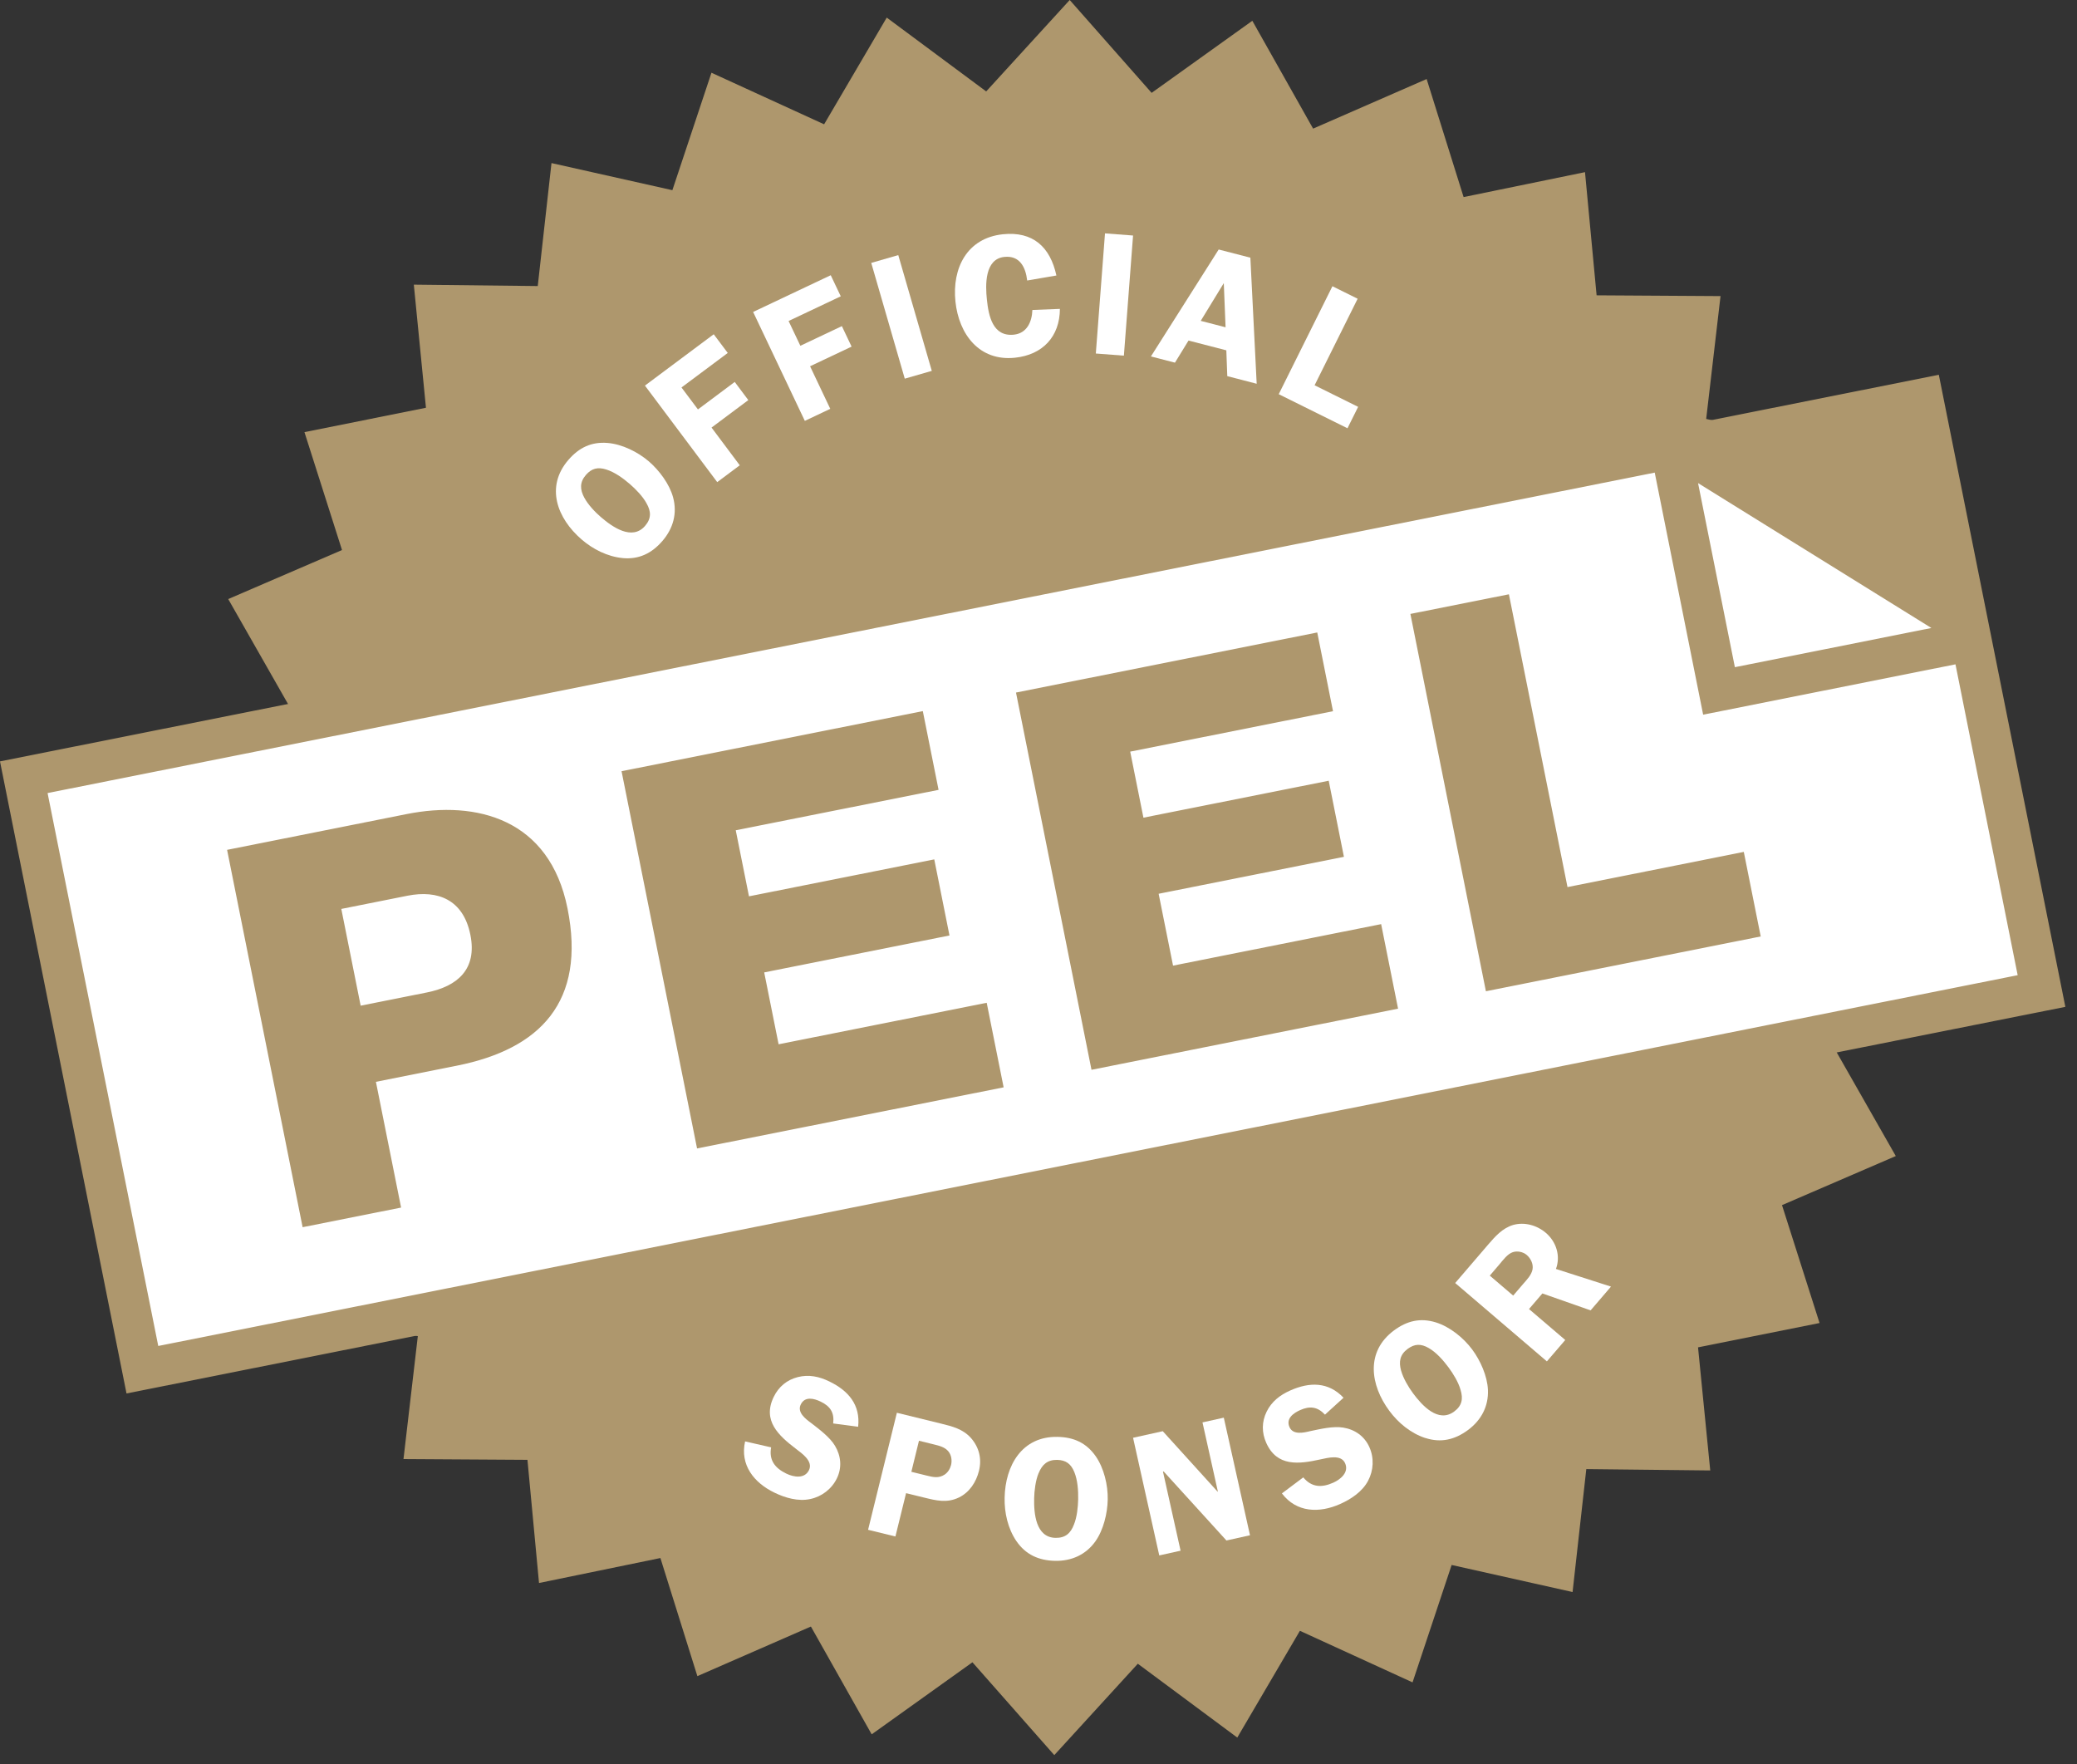
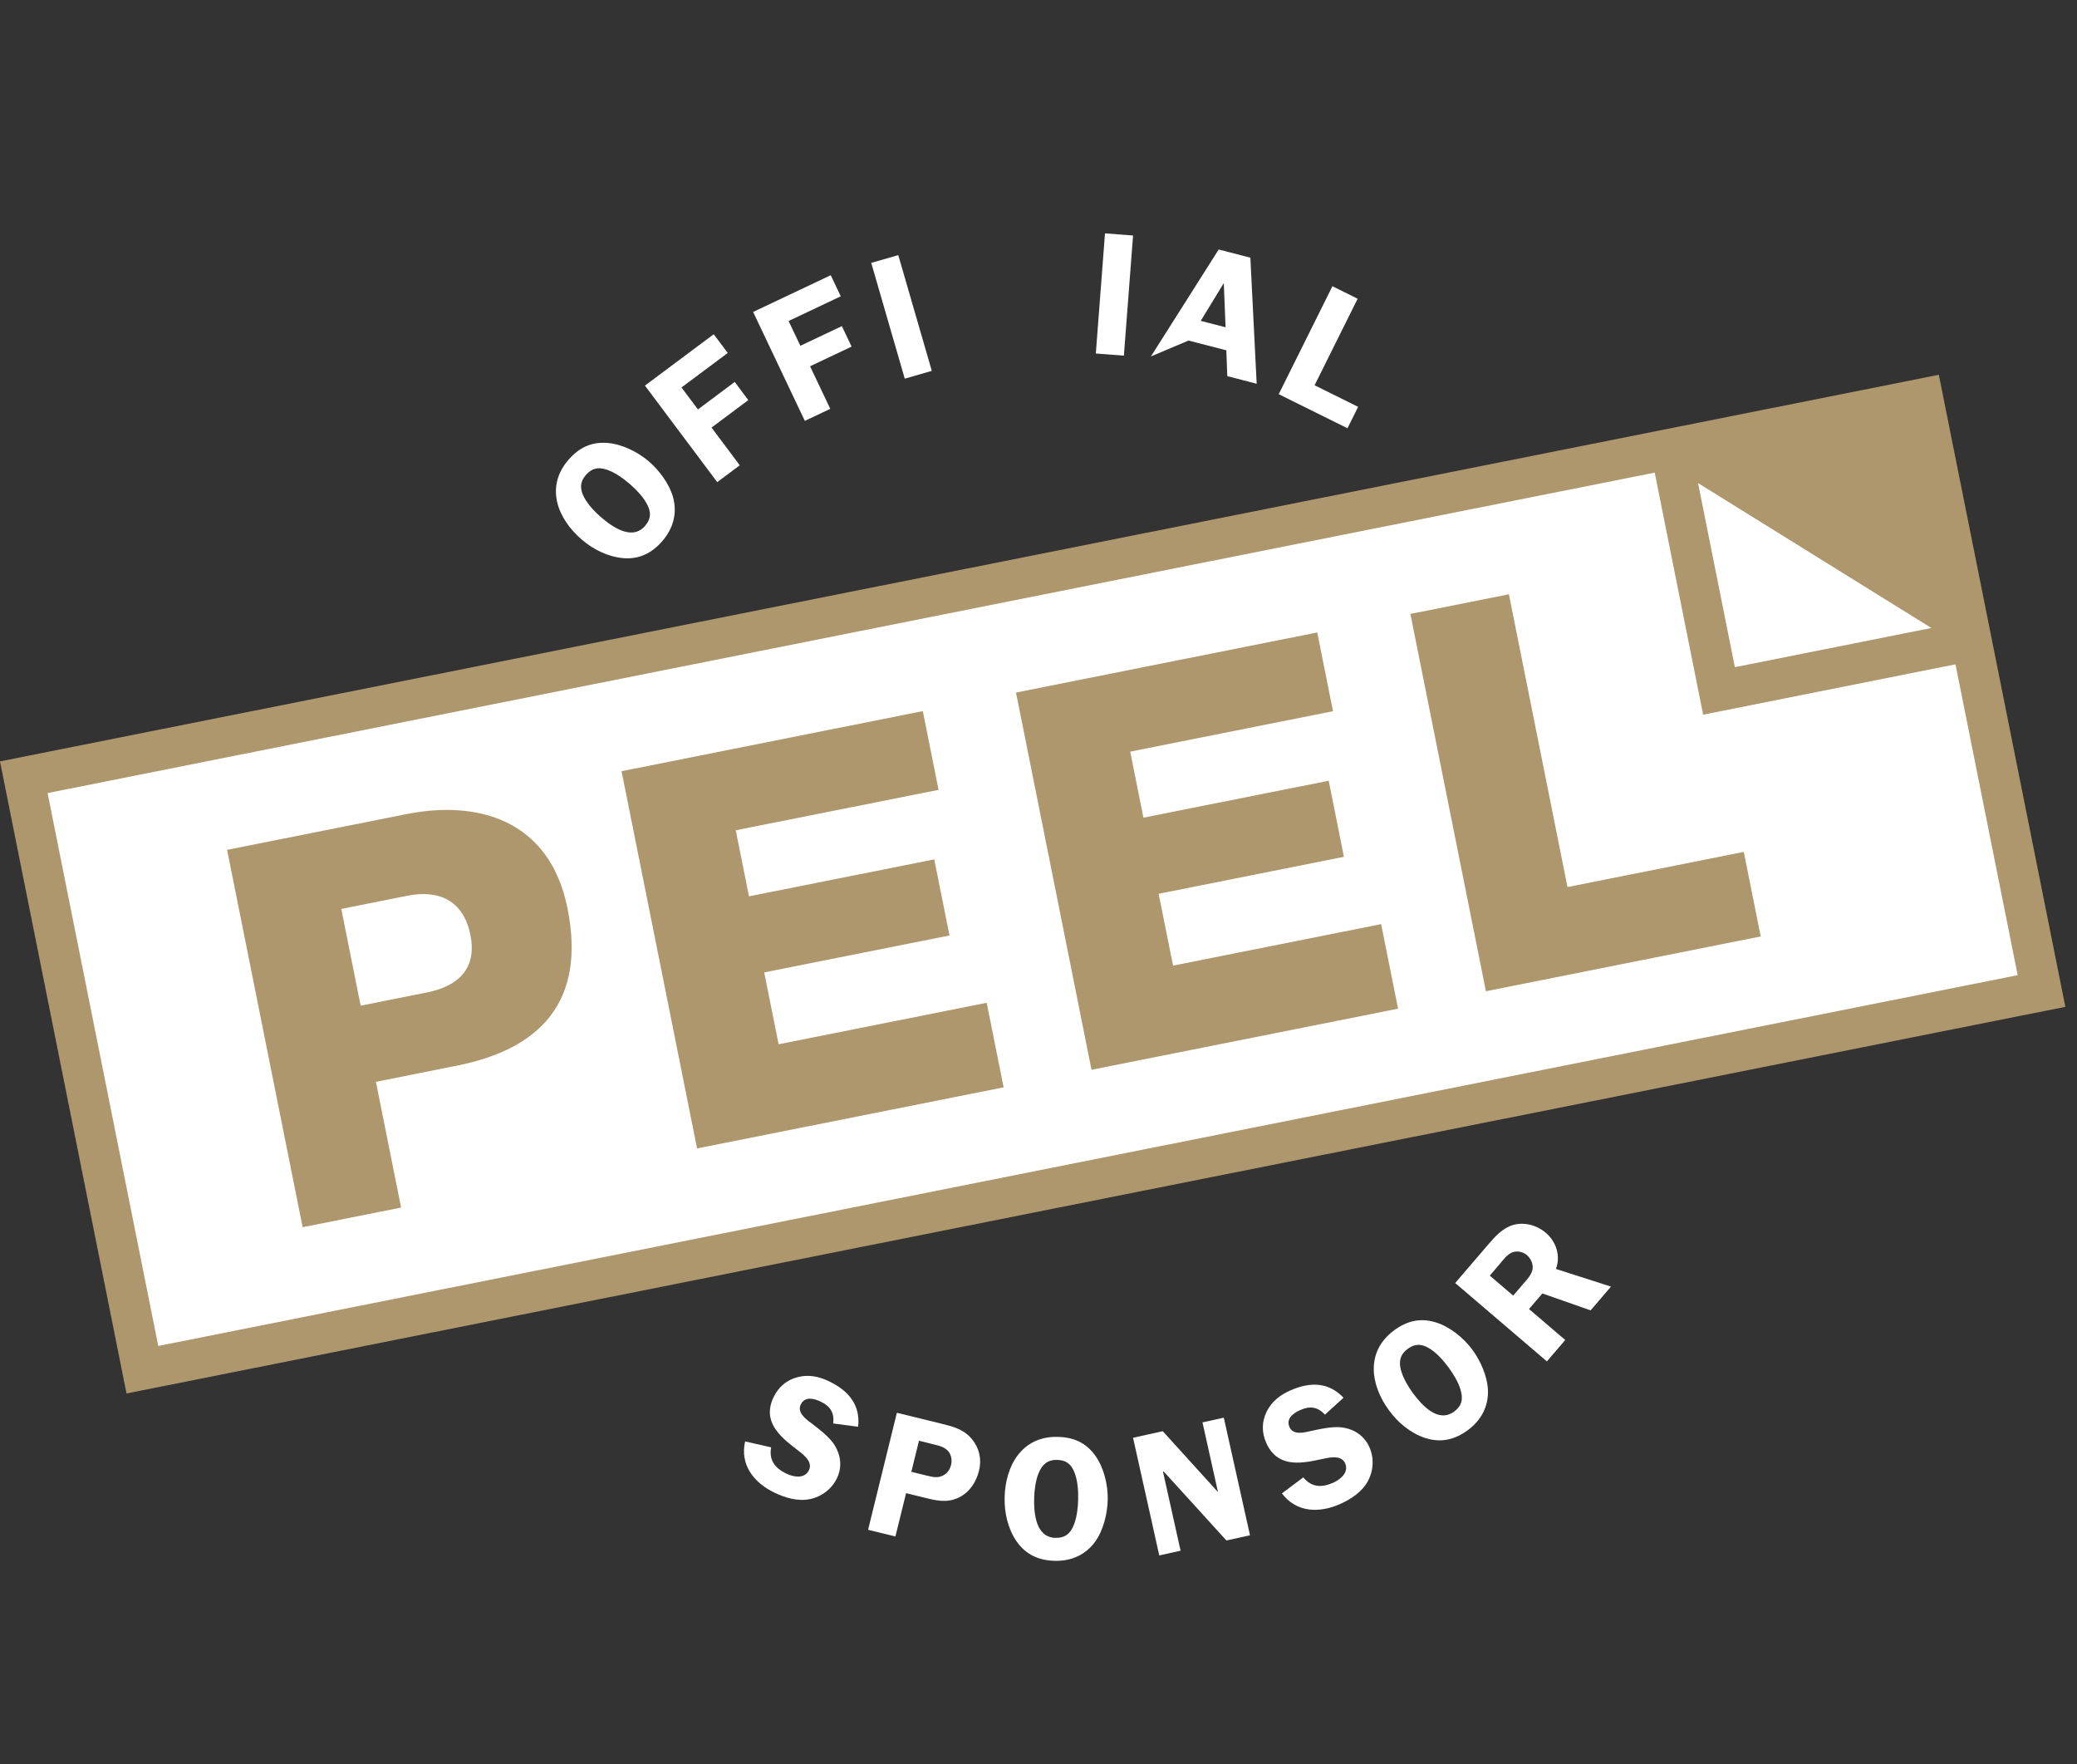
<svg xmlns="http://www.w3.org/2000/svg" width="199" height="169" viewBox="0 0 199 169" fill="none">
  <rect x="0" y="0" width="199" height="169" fill="#333333" stroke="none" />
-   <path d="M94.488 8.758L102.491 0L110.339 8.897L119.987 1.991L125.81 12.322L136.688 7.571L140.23 18.88L151.861 16.492L152.973 28.292L164.846 28.366L163.472 40.135L175.072 42.674L171.279 53.903L182.094 58.79L176.04 68.992L185.606 76.018L177.561 84.734L185.452 93.593L175.766 100.447L181.638 110.749L170.736 115.451L174.333 126.744L162.691 129.076L163.86 140.869L151.986 140.739L150.67 152.516L139.083 149.924L135.338 161.171L124.545 156.23L118.545 166.458L109.016 159.385L101.013 168.139L93.17 159.246L83.517 166.149L77.694 155.822L66.816 160.573L63.274 149.259L51.644 151.651L50.536 139.852L38.659 139.778L40.032 128.004L28.432 125.47L32.23 114.24L21.409 109.349L27.464 99.152L17.898 92.126L25.944 83.41L18.057 74.55L27.738 67.692L21.866 57.39L32.768 52.693L29.171 41.4L40.812 39.063L39.649 27.27L51.523 27.404L52.839 15.623L64.422 18.22L68.166 6.968L78.959 11.909L84.959 1.686L94.488 8.758Z" fill="#AE976D" />
  <path d="M1.955 74.571L13.298 131.239L195.929 94.825L184.585 38.157L1.955 74.571Z" fill="white" />
  <path d="M21.758 81.416L38.953 77.99C45.699 76.643 52.66 78.47 54.374 87.025C56.17 95.985 51.745 100.502 43.778 102.09L36.017 103.637L38.429 115.685L28.995 117.565L21.758 81.416ZM34.559 96.343L40.899 95.078C43.841 94.489 45.73 92.849 45.068 89.559C44.39 86.167 41.933 85.236 39.041 85.81L32.701 87.075L34.554 96.339L34.559 96.343ZM59.551 73.882L88.416 68.125L89.925 75.668L70.493 79.54L71.761 85.868L89.513 82.329L90.971 89.618L73.219 93.157L74.599 100.042L94.537 96.067L96.159 104.166L66.786 110.021L59.55 73.873L59.551 73.882ZM97.343 66.347L126.208 60.59L127.717 68.133L108.286 72.006L109.553 78.333L127.306 74.794L128.763 82.084L111.011 85.623L112.391 92.507L132.329 88.532L133.951 96.632L104.578 102.486L97.342 66.338L97.343 66.347ZM135.135 58.813L144.57 56.933L150.184 84.982L167.075 81.612L168.696 89.711L142.367 94.962L135.131 58.813L135.135 58.813ZM0 72.941L12.122 133.493L197.884 96.456L185.761 35.904L0 72.941ZM162.693 46.281L185.048 60.161L166.221 63.916L162.694 46.286L162.693 46.281ZM15.163 128.943L4.559 75.975L158.541 45.276L163.181 68.466L187.356 63.643L193.316 93.422L15.163 128.943Z" fill="#AE976D" />
  <path d="M59.648 53.463C58.19 53.316 56.813 52.62 55.715 51.672C53.395 49.668 52.224 46.641 54.462 44.055C55.466 42.897 56.641 42.308 58.205 42.434C59.602 42.545 61.112 43.297 62.173 44.206C63.167 45.067 64.149 46.375 64.492 47.654C64.905 49.189 64.493 50.636 63.468 51.824C62.444 53.013 61.209 53.613 59.643 53.464L59.648 53.463ZM55.985 47.679C56.33 48.333 57.017 49.062 57.568 49.533C58.666 50.481 60.556 51.822 61.803 50.383C62.41 49.682 62.396 49.002 61.943 48.214C61.582 47.548 60.908 46.86 60.336 46.363C59.696 45.812 58.888 45.228 58.083 44.977C57.278 44.726 56.69 44.865 56.137 45.499C55.531 46.2 55.559 46.888 55.985 47.684L55.985 47.679Z" fill="white" />
  <path d="M65.293 37.118L66.871 39.222L70.395 36.59L71.697 38.329L68.174 40.961L70.878 44.574L68.718 46.187L61.792 36.94L68.382 32.022L69.728 33.813L65.298 37.117L65.293 37.118Z" fill="white" />
  <path d="M75.556 30.751L76.683 33.125L80.661 31.243L81.592 33.206L77.614 35.088L79.549 39.166L77.112 40.32L72.158 29.885L79.594 26.366L80.555 28.386L75.556 30.751Z" fill="white" />
  <path d="M89.281 35.528L86.687 36.276L83.475 25.186L86.064 24.438L89.276 35.528L89.281 35.528Z" fill="white" />
-   <path d="M98.416 26.872C98.268 25.599 97.705 24.457 96.228 24.613C94.332 24.811 94.408 27.309 94.555 28.694C94.717 30.266 95.116 32.273 97.142 32.061C98.4 31.928 98.876 30.814 98.914 29.695L101.551 29.591C101.54 32.249 99.894 33.995 97.243 34.27C93.823 34.628 91.87 32.02 91.542 28.891C91.208 25.711 92.633 22.805 96.089 22.442C98.973 22.142 100.624 23.664 101.215 26.393L98.416 26.872Z" fill="white" />
  <path d="M107.681 34.072L104.992 33.867L105.871 22.358L108.56 22.563L107.681 34.072Z" fill="white" />
-   <path d="M120.41 36.766L117.588 36.034L117.496 33.561L113.874 32.625L112.574 34.742L110.271 34.147L116.764 23.902L119.799 24.686L120.405 36.766L120.41 36.766ZM117.424 31.354L117.253 27.122L115.043 30.739L117.424 31.354Z" fill="white" />
+   <path d="M120.41 36.766L117.588 36.034L117.496 33.561L113.874 32.625L110.271 34.147L116.764 23.902L119.799 24.686L120.405 36.766L120.41 36.766ZM117.424 31.354L117.253 27.122L115.043 30.739L117.424 31.354Z" fill="white" />
  <path d="M130.123 38.979L129.103 41.028L122.517 37.763L127.661 27.421L130.077 28.62L125.953 36.909L130.122 38.975L130.123 38.979Z" fill="white" />
  <path d="M79.828 136.366C79.952 135.342 79.559 134.722 78.634 134.277C77.982 133.962 77.11 133.747 76.722 134.551C76.353 135.306 77.18 135.931 77.718 136.324C78.48 136.918 79.515 137.679 80.007 138.515C80.584 139.486 80.683 140.599 80.183 141.627C79.691 142.64 78.735 143.379 77.629 143.608C76.478 143.856 75.243 143.501 74.198 142.994C72.243 142.051 70.878 140.342 71.389 138.086L73.883 138.656C73.656 139.894 74.262 140.65 75.341 141.172C76.038 141.51 77.091 141.701 77.51 140.837C77.928 139.973 76.825 139.233 76.254 138.792C74.588 137.521 73.028 136.092 74.131 133.823C74.6 132.855 75.39 132.19 76.435 131.926C77.503 131.654 78.498 131.875 79.454 132.34C81.274 133.218 82.454 134.575 82.219 136.684L79.824 136.367L79.828 136.366Z" fill="white" />
  <path d="M85.791 147.194L83.172 146.554L85.931 135.343L90.153 136.378C91.252 136.649 92.249 136.893 93.027 137.758C93.814 138.659 94.084 139.749 93.796 140.909C93.536 141.972 92.895 142.959 91.884 143.455C90.721 144.019 89.692 143.75 88.497 143.457L86.812 143.044L85.791 147.194ZM88.79 141.361C89.415 141.514 89.937 141.64 90.513 141.262C90.829 141.045 91.028 140.713 91.121 140.354C91.228 139.915 91.163 139.409 90.869 139.046C90.537 138.636 89.994 138.502 89.505 138.382L88.048 138.023L87.318 140.999L88.79 141.361Z" fill="white" />
  <path d="M97.384 147.642C96.563 146.429 96.224 144.924 96.254 143.477C96.315 140.414 97.904 137.583 101.327 137.652C102.862 137.682 104.064 138.21 104.968 139.489C105.772 140.633 106.163 142.274 106.132 143.669C106.106 144.984 105.72 146.573 104.957 147.653C104.038 148.948 102.659 149.559 101.091 149.528C99.523 149.497 98.27 148.933 97.383 147.637L97.384 147.642ZM99.504 141.138C99.221 141.823 99.098 142.814 99.083 143.535C99.053 144.982 99.23 147.29 101.133 147.327C102.058 147.344 102.575 146.902 102.897 146.049C103.183 145.35 103.285 144.389 103.301 143.635C103.318 142.796 103.251 141.802 102.93 141.018C102.609 140.235 102.126 139.874 101.286 139.857C100.361 139.841 99.846 140.301 99.508 141.137L99.504 141.138Z" fill="white" />
  <path d="M119.759 147.079L117.505 147.578L111.49 140.964L111.426 140.981L113.113 148.556L111.07 149.009L108.56 137.738L111.407 137.108L116.653 142.894L116.686 142.89L115.212 136.265L117.254 135.812L119.765 147.083L119.759 147.079Z" fill="white" />
  <path d="M126.947 135.522C126.238 134.767 125.511 134.668 124.572 135.085C123.911 135.378 123.187 135.904 123.549 136.72C123.892 137.487 124.899 137.259 125.546 137.099C126.49 136.902 127.744 136.601 128.704 136.765C129.822 136.948 130.736 137.592 131.203 138.636C131.665 139.668 131.608 140.868 131.076 141.862C130.525 142.9 129.458 143.614 128.394 144.087C126.408 144.971 124.22 144.914 122.821 143.068L124.868 141.533C125.671 142.503 126.645 142.529 127.736 142.043C128.446 141.725 129.267 141.048 128.875 140.174C128.482 139.3 127.207 139.665 126.498 139.812C124.446 140.267 122.35 140.533 121.321 138.228C120.879 137.246 120.883 136.211 121.353 135.248C121.833 134.26 122.647 133.64 123.617 133.209C125.464 132.387 127.265 132.36 128.725 133.903L126.943 135.527L126.947 135.522Z" fill="white" />
  <path d="M136.554 137.761C135.166 137.302 133.975 136.322 133.112 135.155C131.288 132.697 130.814 129.486 133.565 127.451C134.798 126.54 136.073 126.223 137.571 126.685C138.907 127.099 140.22 128.159 141.054 129.282C141.838 130.334 142.506 131.832 142.561 133.152C142.627 134.739 141.909 136.063 140.65 136.995C139.39 137.927 138.054 138.247 136.559 137.756L136.554 137.761ZM134.247 131.321C134.443 132.034 134.952 132.895 135.383 133.474C136.245 134.635 137.795 136.357 139.325 135.226C140.071 134.674 140.205 134.011 139.936 133.142C139.733 132.412 139.229 131.592 138.776 130.983C138.274 130.309 137.616 129.558 136.883 129.139C136.149 128.716 135.546 128.725 134.871 129.222C134.125 129.774 134.001 130.45 134.242 131.317L134.247 131.321Z" fill="white" />
  <path d="M149.964 128.376L148.209 130.42L139.424 122.913L142.591 119.22C143.26 118.442 143.952 117.661 144.969 117.353C146.056 117.041 147.257 117.376 148.114 118.11C149.113 118.965 149.539 120.325 149.077 121.565L154.351 123.256L152.399 125.533L147.779 123.912L146.496 125.406L149.968 128.371L149.964 128.376ZM144.979 124.118L145.944 122.992C146.308 122.572 146.737 122.144 146.837 121.588C146.918 121.081 146.662 120.554 146.277 120.224C145.929 119.928 145.384 119.814 144.952 119.955C144.437 120.114 143.983 120.747 143.658 121.13L142.739 122.204L144.979 124.118Z" fill="white" />
</svg>